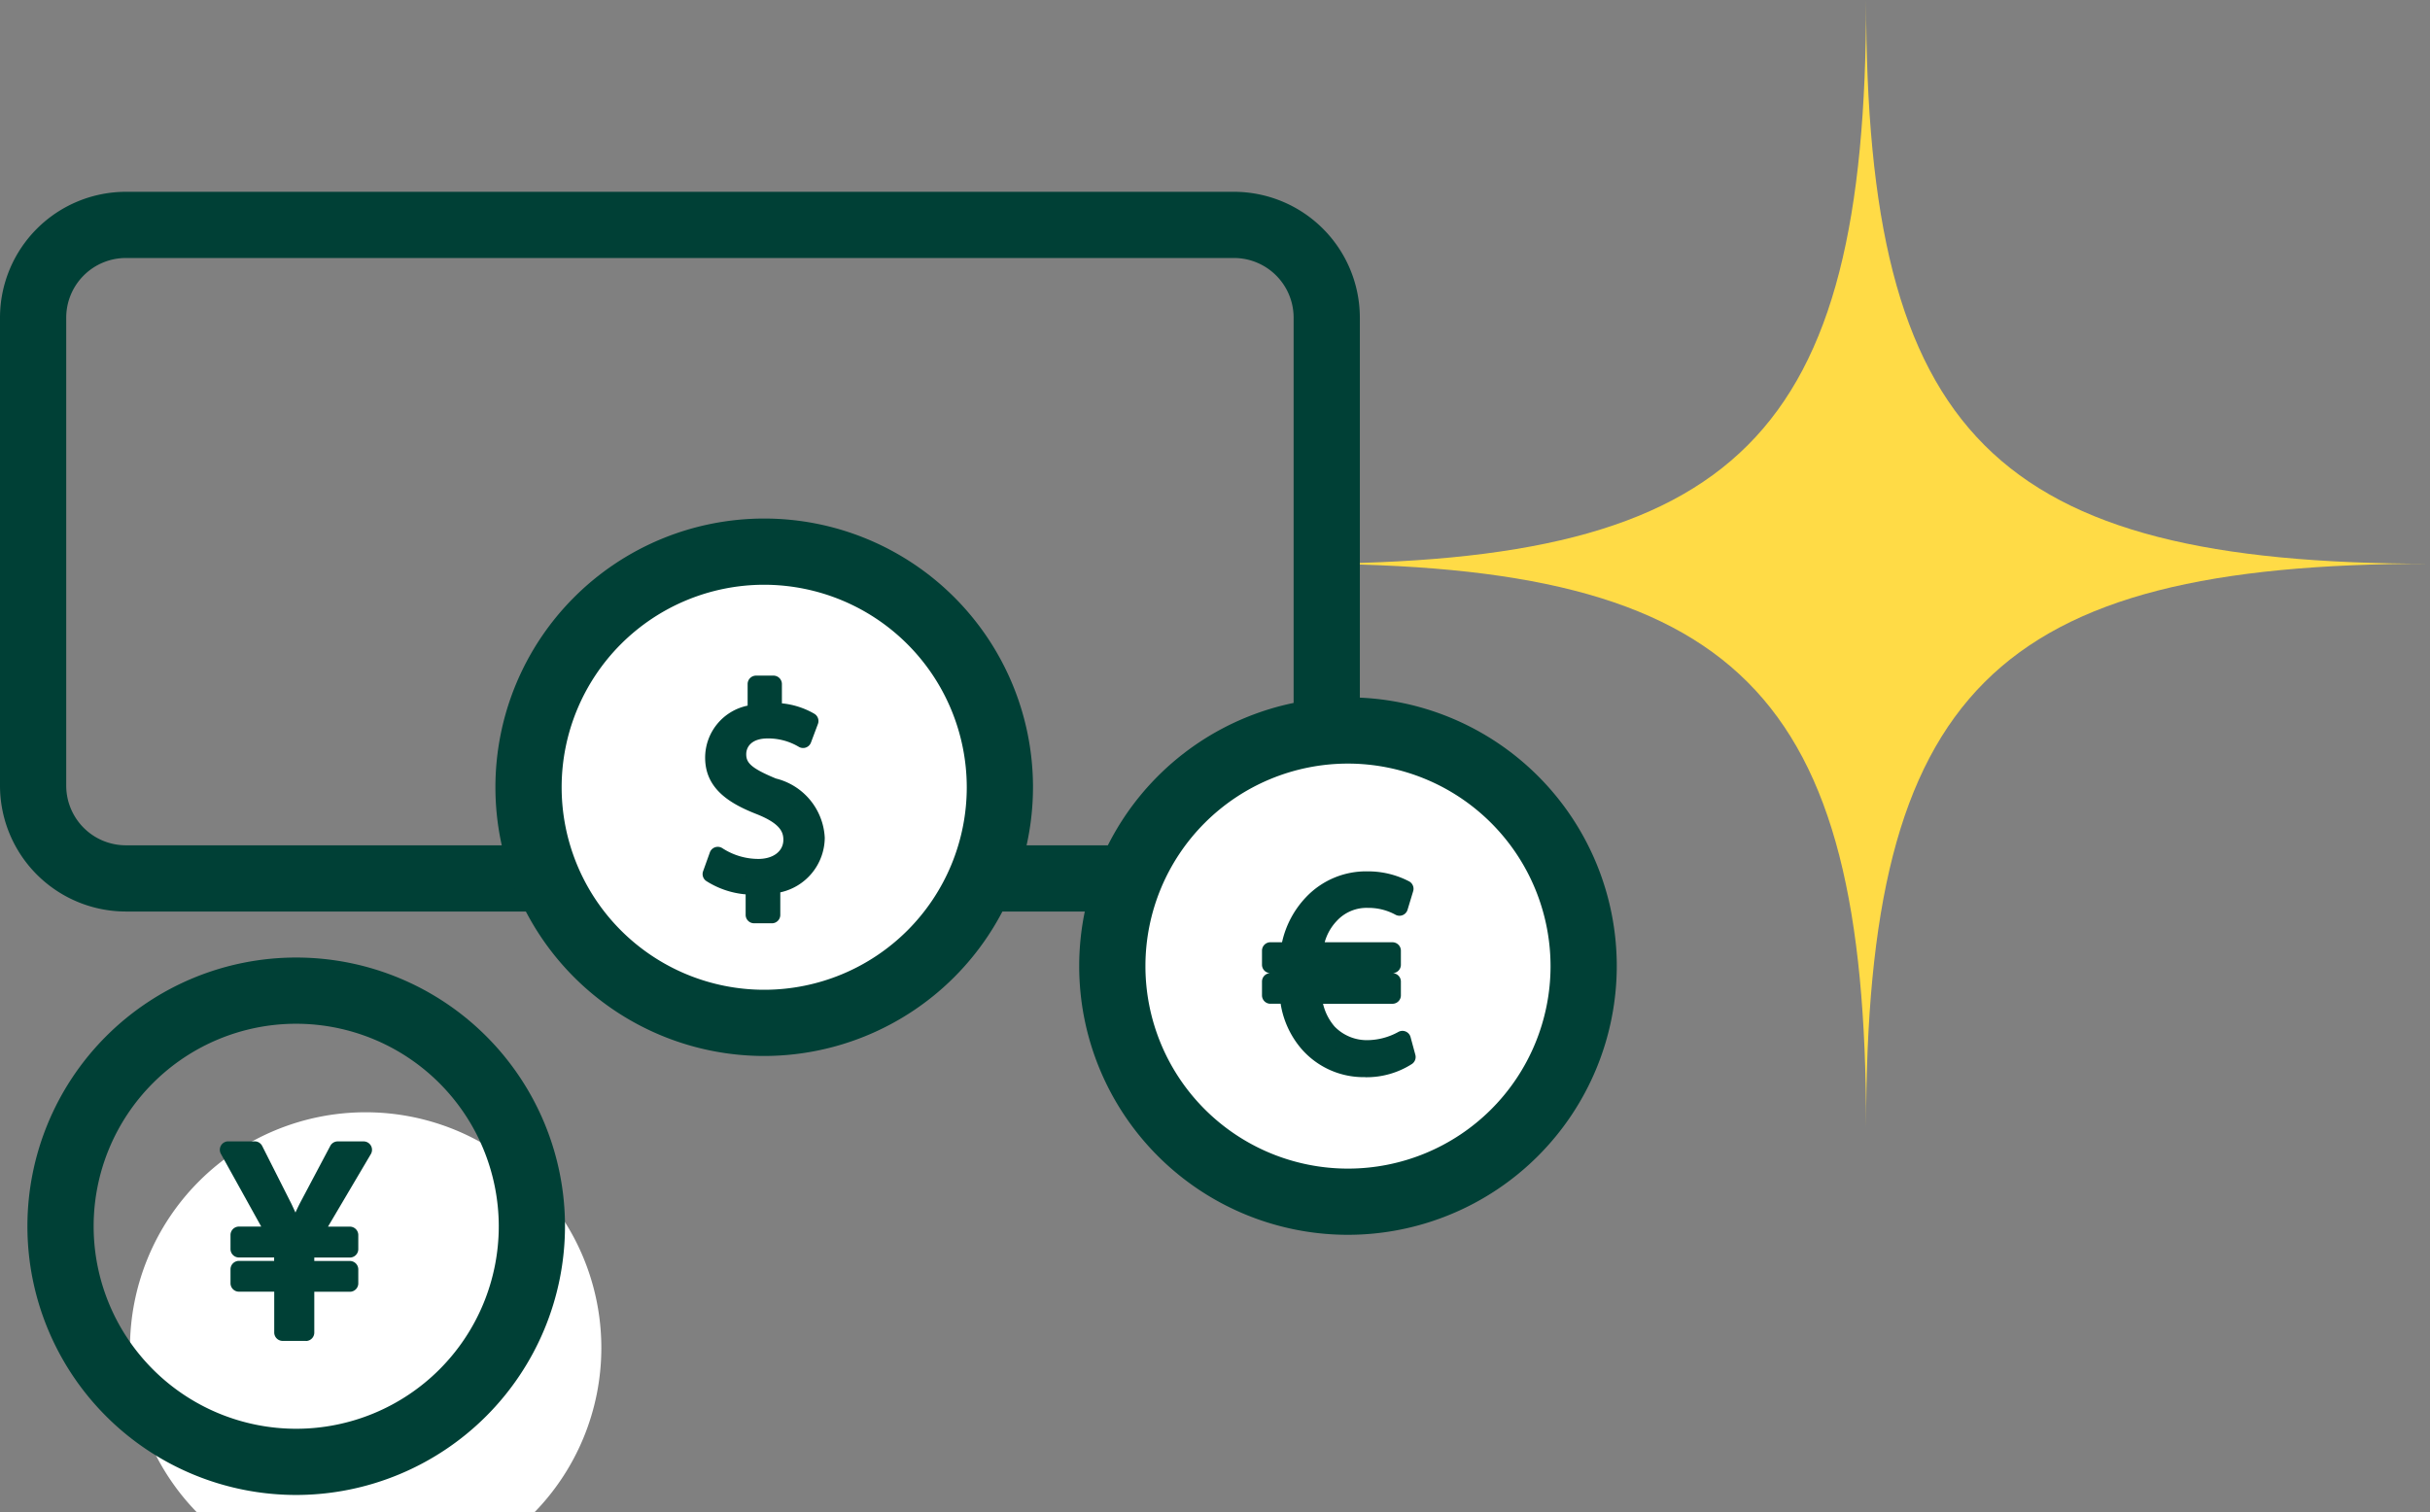
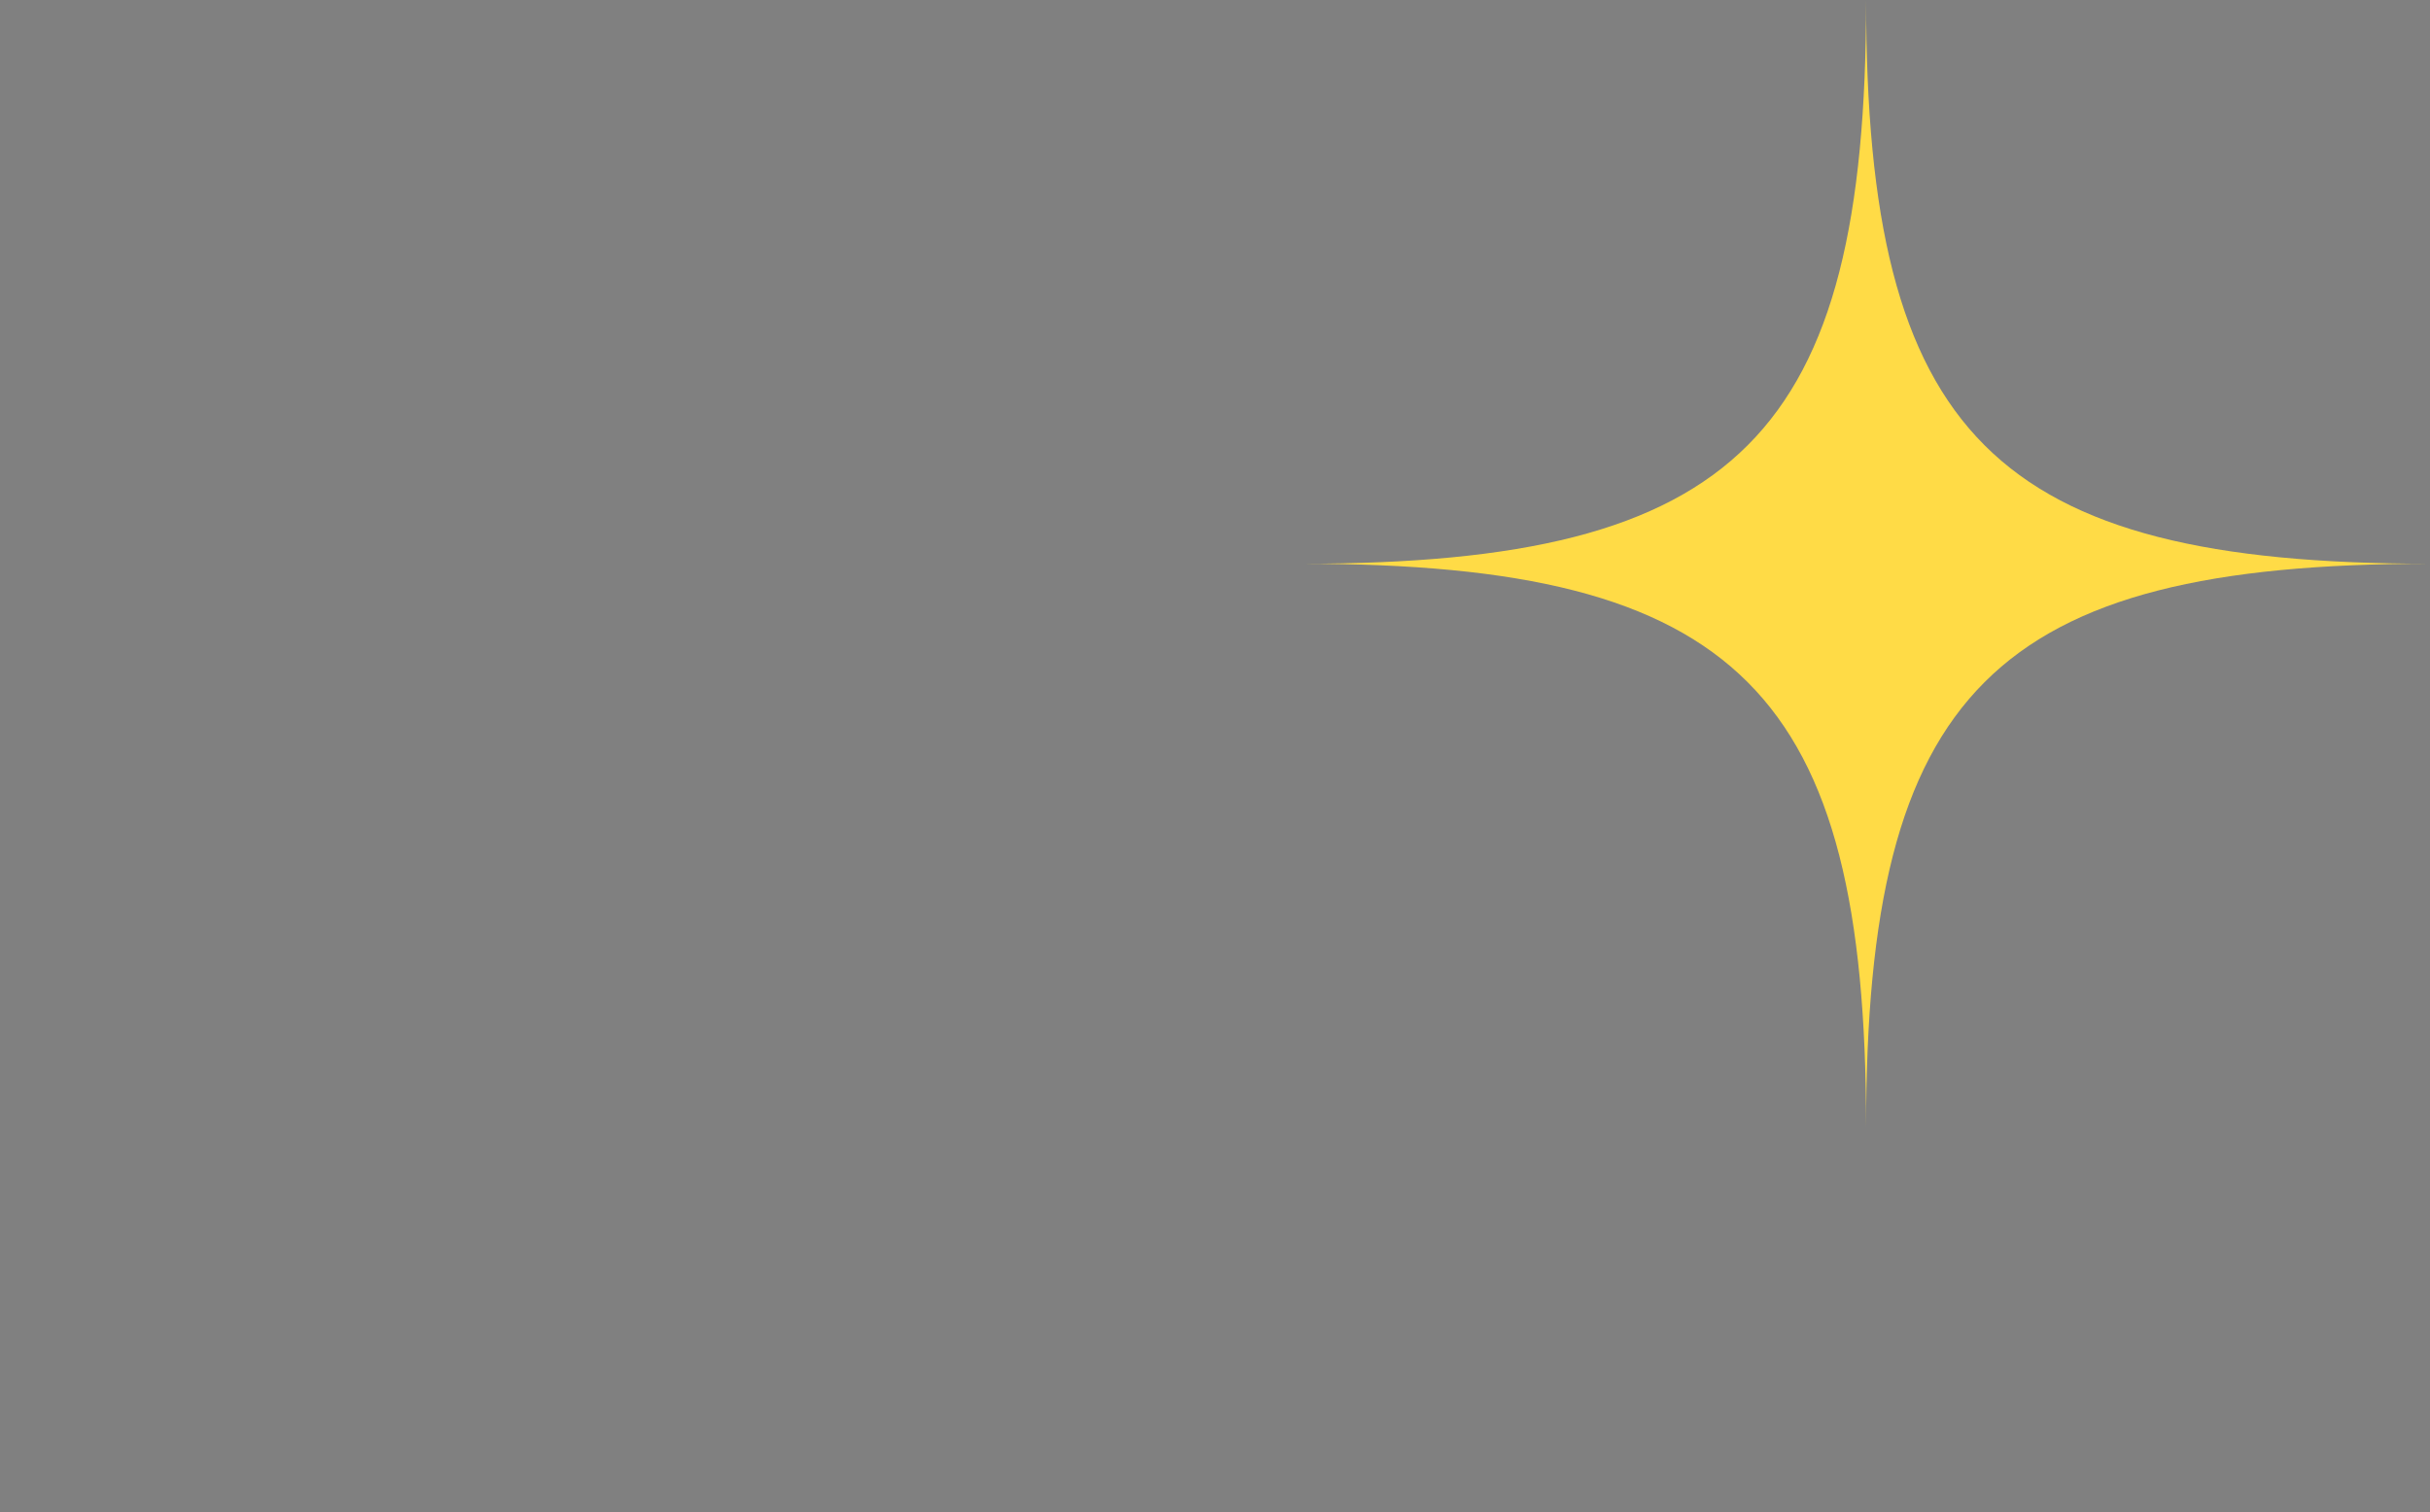
<svg xmlns="http://www.w3.org/2000/svg" width="104.5" height="65.056" viewBox="0 0 104.5 65.056">
  <rect x="0" y="0" width="104.5" height="65.056" fill="#808080" stroke="none" />
  <defs>
    <clipPath id="a">
-       <rect width="69.525" height="56.805" fill="none" />
-     </clipPath>
+       </clipPath>
  </defs>
  <g transform="translate(-1043.999 -2263.75)">
    <g transform="translate(1097.999 2261.75)">
      <path d="M26.25,2c0,18.746-5.5,24.25-24.25,24.25,18.746,0,24.25,5.5,24.25,24.25,0-18.746,5.5-24.25,24.249-24.25C31.754,26.25,26.25,20.746,26.25,2Z" fill="#ffdb46" />
    </g>
    <g transform="translate(1043.999 2272)">
      <g clip-path="url(#a)">
        <path d="M53.067,30.959H5.412A5.418,5.418,0,0,1,0,25.547V5.411A5.418,5.418,0,0,1,5.412,0H53.067a5.418,5.418,0,0,1,5.412,5.412V25.547a5.418,5.418,0,0,1-5.412,5.412M5.412,2.847A2.567,2.567,0,0,0,2.848,5.411V25.547a2.567,2.567,0,0,0,2.564,2.564H53.067a2.567,2.567,0,0,0,2.564-2.564V5.411a2.567,2.567,0,0,0-2.564-2.564Z" transform="translate(0 0.001)" fill="#004036" />
-         <path d="M114.541,74.339A10.135,10.135,0,1,1,104.406,64.2a10.135,10.135,0,0,1,10.135,10.135" transform="translate(-71.542 -48.724)" fill="#fff" />
-         <path d="M99.925,81.415a11.559,11.559,0,1,1,11.559-11.559A11.572,11.572,0,0,1,99.925,81.415m0-20.27a8.711,8.711,0,1,0,8.711,8.711,8.721,8.721,0,0,0-8.711-8.711" transform="translate(-67.061 -44.241)" fill="#004036" />
-         <path d="M43.455,174.365A10.135,10.135,0,1,1,33.32,164.23a10.135,10.135,0,0,1,10.135,10.135" transform="translate(-17.595 -124.634)" fill="#fff" />
        <path d="M28.839,181.441A11.559,11.559,0,1,1,40.4,169.882a11.572,11.572,0,0,1-11.559,11.559m0-20.27a8.711,8.711,0,1,0,8.711,8.711,8.721,8.721,0,0,0-8.711-8.711" transform="translate(-16.103 -125.383)" fill="#004036" />
        <path d="M218.654,106.249a10.135,10.135,0,1,1-10.135-10.135,10.135,10.135,0,0,1,10.135,10.135" transform="translate(-150.553 -72.941)" fill="#fff" />
        <path d="M204.038,113.325A11.559,11.559,0,1,1,215.6,101.766a11.572,11.572,0,0,1-11.559,11.559m0-20.27a8.711,8.711,0,1,0,8.711,8.711,8.721,8.721,0,0,0-8.711-8.711" transform="translate(-146.072 -68.458)" fill="#004036" />
        <path d="M232.481,130.352a3.264,3.264,0,0,1-1.8.508,3.17,3.17,0,0,1-2.456-1.077,3.731,3.731,0,0,1-.871-2.081h-.75v-.593h.69v-.182c0-.194.012-.375.024-.544H226.6v-.605h.8a3.832,3.832,0,0,1,.992-2.045,3.19,3.19,0,0,1,2.4-1,3.433,3.433,0,0,1,1.609.387l-.242.8a2.787,2.787,0,0,0-1.355-.339,2.107,2.107,0,0,0-1.6.666,2.859,2.859,0,0,0-.726,1.537h3.376v.605h-3.485c-.012.157-.024.339-.024.508v.218h3.509v.593h-3.424a2.909,2.909,0,0,0,.665,1.585,2.3,2.3,0,0,0,1.706.7,3.134,3.134,0,0,0,1.476-.4Z" transform="translate(-171.966 -93.139)" fill="#004036" />
        <path d="M229.54,130.084a3.535,3.535,0,0,1-2.731-1.2,3.908,3.908,0,0,1-.908-1.956h-.44a.362.362,0,0,1-.362-.362v-.593a.362.362,0,0,1,.362-.362h.331v0h-.331a.362.362,0,0,1-.362-.362v-.605a.362.362,0,0,1,.362-.362h.5a4.091,4.091,0,0,1,1.029-1.936,3.553,3.553,0,0,1,2.655-1.113,3.811,3.811,0,0,1,1.78.43.361.361,0,0,1,.175.423l-.242.8a.362.362,0,0,1-.532.205,2.42,2.42,0,0,0-1.169-.287,1.739,1.739,0,0,0-1.334.552,2.17,2.17,0,0,0-.528.927h2.915a.362.362,0,0,1,.362.362v.605a.362.362,0,0,1-.362.362h-3.144v0h3.144a.362.362,0,0,1,.362.362v.593a.362.362,0,0,1-.362.362h-2.986a2.3,2.3,0,0,0,.5.982,1.931,1.931,0,0,0,1.437.582,2.8,2.8,0,0,0,1.3-.352.362.362,0,0,1,.527.221l.206.762a.362.362,0,0,1-.146.394,3.613,3.613,0,0,1-2.005.57m-3.154-3.837a.361.361,0,0,1,.185.272,3.361,3.361,0,0,0,.78,1.883,2.826,2.826,0,0,0,2.188.958,3.012,3.012,0,0,0,1.382-.318l-.021-.079a3.386,3.386,0,0,1-1.24.249,2.675,2.675,0,0,1-1.969-.814,3.265,3.265,0,0,1-.761-1.784.362.362,0,0,1,.086-.287.348.348,0,0,1,.029-.03.362.362,0,0,1-.2-.325v-.218c0-.179.012-.364.025-.536a.2.2,0,0,0,.191-.347.361.361,0,0,1-.077-.3,3.2,3.2,0,0,1,.83-1.73,2.449,2.449,0,0,1,1.849-.767,3.4,3.4,0,0,1,1.13.2l.031-.1a3.161,3.161,0,0,0-1.172-.221,2.819,2.819,0,0,0-2.135.893,3.465,3.465,0,0,0-.9,1.855.361.361,0,0,1-.207.268.355.355,0,0,1,.031.029.361.361,0,0,1,.1.272c-.013.18-.023.343-.023.519v.181a.361.361,0,0,1-.128.276" transform="translate(-170.828 -92)" fill="#004036" />
-         <path d="M55.442,200.466v-2.118H53.566v-.6h1.876v-.871H53.566v-.605h1.573L53.106,192.6h1.138l1.258,2.493c.194.412.339.738.484,1.1h.036a10.169,10.169,0,0,1,.484-1.125l1.307-2.468h1.113l-2.166,3.666h1.573v.605H56.446v.871h1.888v.6H56.446v2.118Z" transform="translate(-43.292 -151.396)" fill="#004036" />
        <path d="M55.309,199.689h-1a.362.362,0,0,1-.362-.362v-1.756H52.429a.362.362,0,0,1-.362-.362v-.6a.362.362,0,0,1,.362-.362h1.514V196.1H52.429a.362.362,0,0,1-.362-.362v-.605a.362.362,0,0,1,.362-.362h.959l-1.735-3.129a.362.362,0,0,1,.316-.537h1.138a.361.361,0,0,1,.323.2l1.259,2.493c.062.133.119.255.171.369q.089-.2.187-.392l1.311-2.476a.362.362,0,0,1,.32-.192h1.113a.362.362,0,0,1,.311.546l-1.843,3.121H57.2a.362.362,0,0,1,.362.362v.605a.362.362,0,0,1-.362.362H55.67v.148H57.2a.362.362,0,0,1,.362.362v.6a.362.362,0,0,1-.362.362H55.67v1.756a.362.362,0,0,1-.362.362m-.643-.723h.281V197.21a.362.362,0,0,0,0-.6v-.871a.362.362,0,0,1,.362-.362h.047a.357.357,0,0,1-.047-.064.361.361,0,0,1-.042-.245l-.042.115a.362.362,0,0,1-.341.24h-.036a.362.362,0,0,1-.336-.227c-.133-.334-.271-.648-.475-1.081l-1.154-2.285h-.3l1.735,3.129a.362.362,0,0,1,0,.359.333.333,0,0,1-.044.06H54.3a.362.362,0,0,1,.362.362v.871a.362.362,0,0,0,0,.6Zm2.228-7.142L55.689,194.1c-.14.28-.266.563-.374.84l1.841-3.117Z" transform="translate(-42.154 -150.258)" fill="#004036" />
        <path d="M128.665,97.737V96.515a3.526,3.526,0,0,1-1.851-.532l.291-.811a3.226,3.226,0,0,0,1.742.52c.859,0,1.44-.5,1.44-1.186,0-.665-.472-1.077-1.367-1.44-1.234-.484-2-1.041-2-2.093a1.985,1.985,0,0,1,1.827-1.948V87.8h.75v1.174a3.229,3.229,0,0,1,1.573.424l-.3.8a2.924,2.924,0,0,0-1.524-.411c-.932,0-1.282.556-1.282,1.041,0,.629.447.944,1.5,1.379,1.246.508,1.875,1.138,1.875,2.214a2.1,2.1,0,0,1-1.912,2.057v1.258Z" transform="translate(-96.239 -66.633)" fill="#004036" />
        <path d="M128.29,96.961h-.762a.362.362,0,0,1-.362-.362v-.882a3.735,3.735,0,0,1-1.7-.578.361.361,0,0,1-.13-.416l.291-.811a.362.362,0,0,1,.541-.179,2.846,2.846,0,0,0,1.542.46c.645,0,1.078-.331,1.078-.824,0-.333-.138-.7-1.142-1.1-1.1-.431-2.222-1.057-2.222-2.429a2.286,2.286,0,0,1,1.827-2.241v-.929a.362.362,0,0,1,.362-.362h.75a.362.362,0,0,1,.362.362V87.5a3.452,3.452,0,0,1,1.394.448.362.362,0,0,1,.155.44l-.3.8a.361.361,0,0,1-.517.186,2.574,2.574,0,0,0-1.345-.364c-.679,0-.921.351-.921.679,0,.357.184.593,1.277,1.045a2.765,2.765,0,0,1,2.1,2.548,2.424,2.424,0,0,1-1.912,2.349V96.6a.362.362,0,0,1-.362.362m-.4-.723h.039v-.9a.362.362,0,0,1,.3-.357,1.746,1.746,0,0,0,1.609-1.7c0-.868-.463-1.4-1.65-1.879-.945-.391-1.725-.789-1.725-1.714a1.464,1.464,0,0,1,1.644-1.4,3.327,3.327,0,0,1,1.329.269l.045-.12a3.06,3.06,0,0,0-1.132-.237.361.361,0,0,1-.35-.361v-.812h-.027v.86a.362.362,0,0,1-.3.357,1.624,1.624,0,0,0-1.524,1.591c0,.765.5,1.258,1.767,1.757.745.3,1.6.775,1.6,1.777a1.633,1.633,0,0,1-1.8,1.547,3.624,3.624,0,0,1-1.547-.356l-.046.127a3.465,3.465,0,0,0,1.417.328.362.362,0,0,1,.355.362Z" transform="translate(-95.1 -65.495)" fill="#004036" />
      </g>
    </g>
  </g>
</svg>